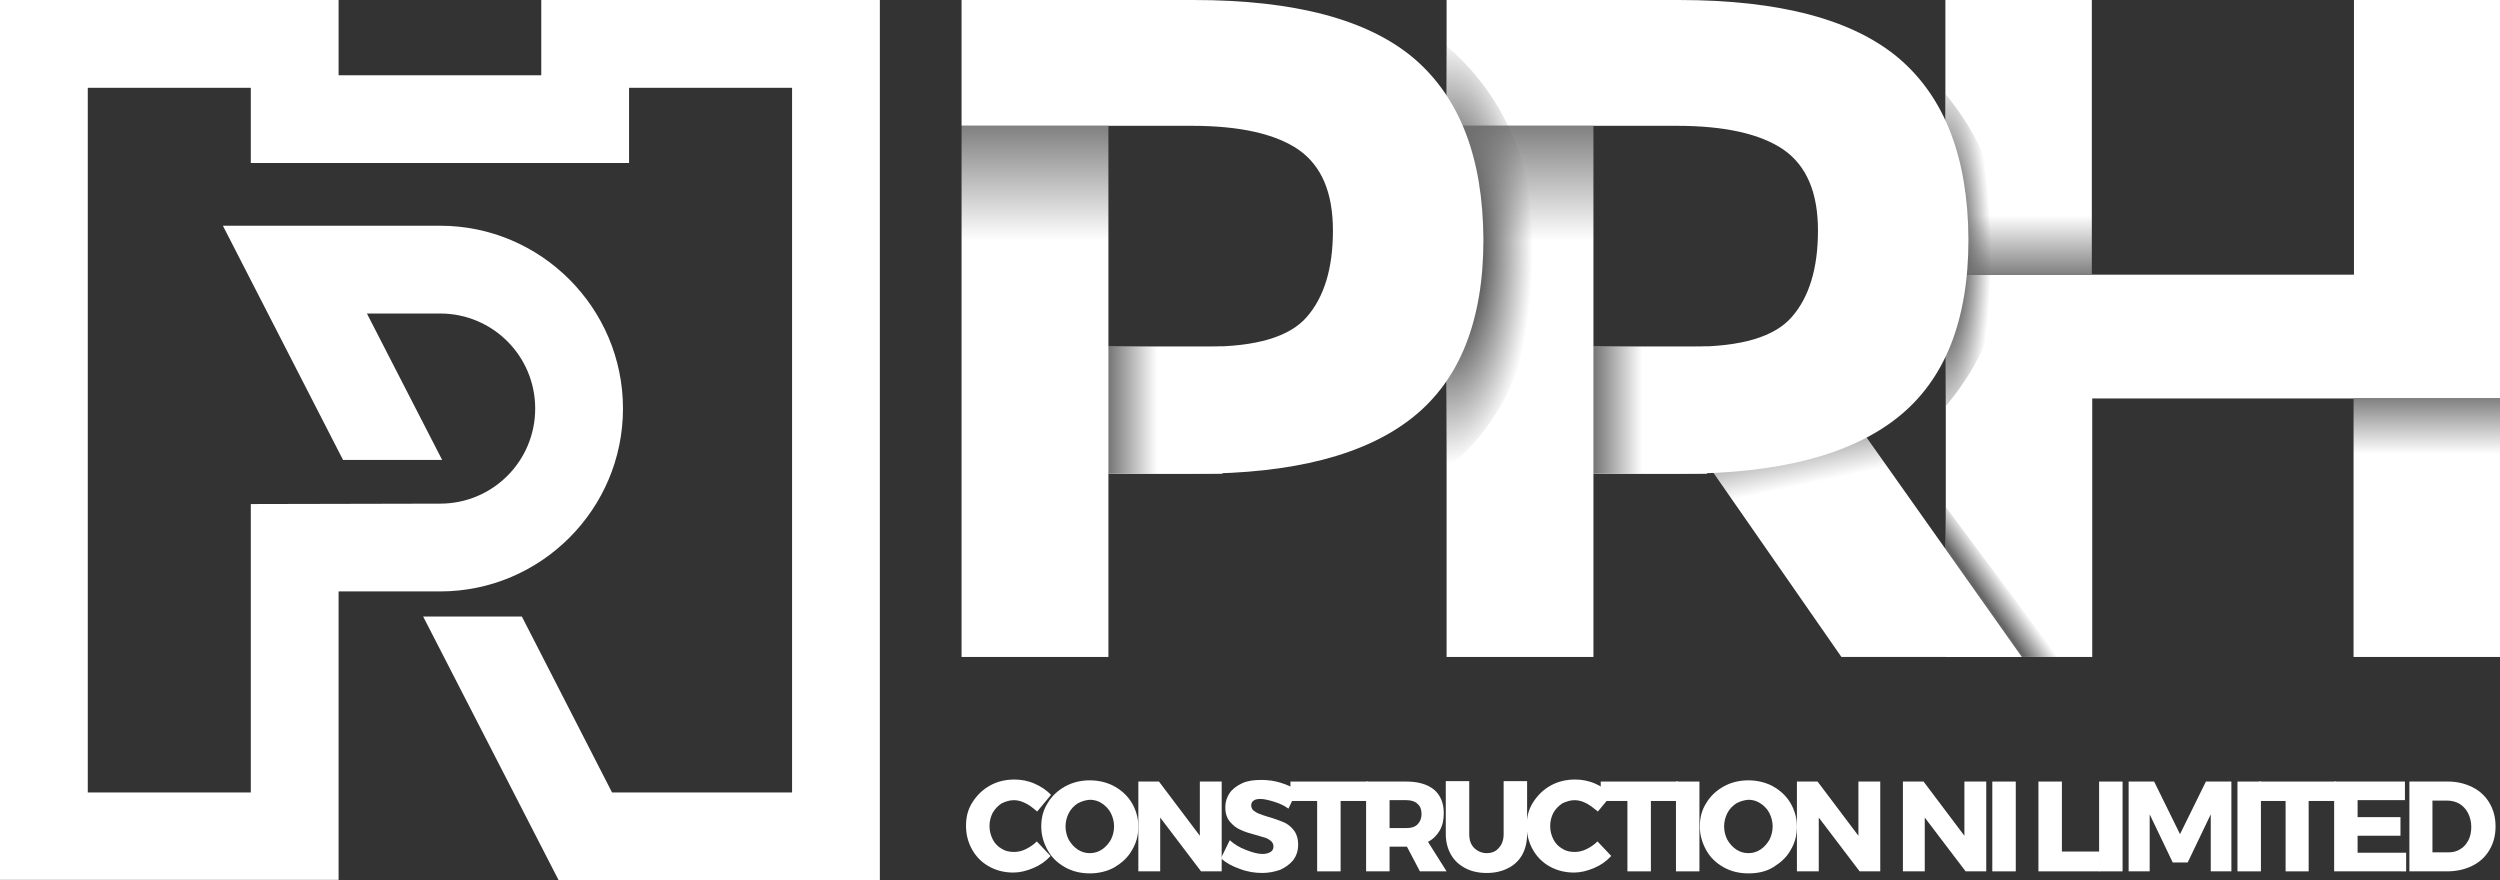
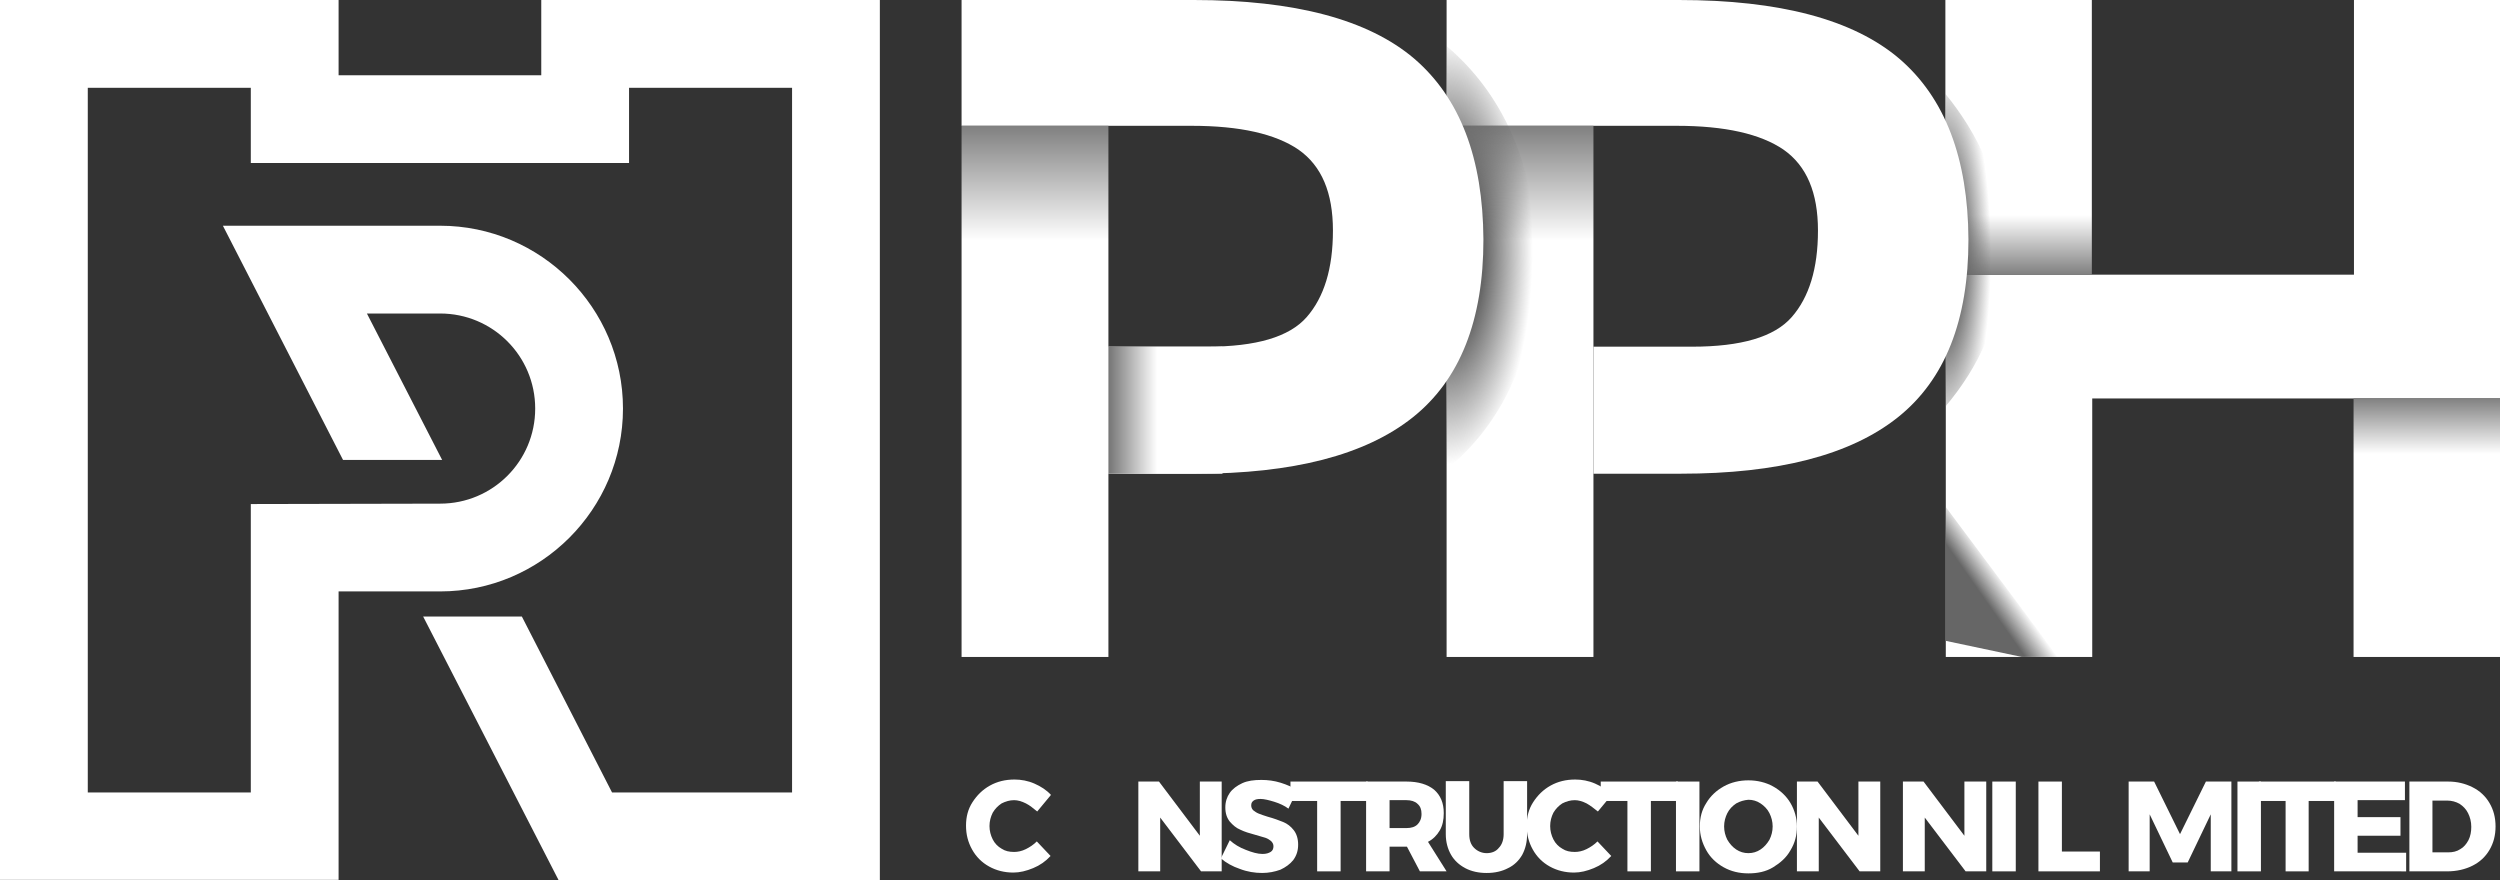
<svg xmlns="http://www.w3.org/2000/svg" version="1.1" id="Layer_1" x="0px" y="0px" viewBox="0 0 618 217.6" style="enable-background:new 0 0 618 217.6;" xml:space="preserve">
  <rect x="0" y="0" width="618" height="217.6" fill="#333333" stroke="none" />
  <style type="text/css">
	.st0{fill:#FFFFFF;}
	.st1{fill:url(#SVGID_1_);}
	.st2{fill:url(#SVGID_2_);}
	.st3{fill:url(#SVGID_3_);}
	.st4{fill:url(#SVGID_4_);}
	.st5{fill:url(#SVGID_5_);}
	.st6{fill:url(#SVGID_6_);}
	.st7{fill:url(#SVGID_7_);}
	.st8{fill:url(#SVGID_8_);}
	.st9{fill:url(#SVGID_9_);}
	.st10{fill:url(#SVGID_10_);}
</style>
  <g>
    <g>
      <path class="st0" d="M253.6,198.6c-1-0.5-2-0.8-2.9-0.8c-1.1,0-2.1,0.3-3.1,0.8c-0.9,0.6-1.6,1.3-2.2,2.3c-0.5,1-0.8,2.1-0.8,3.3    s0.3,2.3,0.8,3.3c0.5,1,1.3,1.8,2.2,2.3c0.9,0.6,1.9,0.8,3.1,0.8c0.9,0,1.9-0.2,2.9-0.7c1-0.5,1.9-1.1,2.7-1.9l3.4,3.6    c-1.2,1.3-2.6,2.3-4.3,3c-1.7,0.7-3.3,1.1-4.9,1.1c-2.2,0-4.2-0.5-6-1.5c-1.8-1-3.2-2.4-4.2-4.2c-1-1.8-1.5-3.7-1.5-5.9    c0-2.2,0.5-4.1,1.6-5.8s2.5-3.1,4.3-4.1c1.8-1,3.8-1.5,6.1-1.5c1.6,0,3.3,0.3,4.9,1c1.6,0.7,3,1.6,4.1,2.8l-3.4,4.1    C255.4,199.8,254.6,199.1,253.6,198.6z" />
-       <path class="st0" d="M275.5,194.4c1.8,1,3.3,2.4,4.3,4.1c1,1.7,1.6,3.7,1.6,5.8c0,2.2-0.5,4.1-1.6,5.9c-1,1.8-2.5,3.1-4.3,4.2    c-1.8,1-3.9,1.5-6.1,1.5c-2.3,0-4.3-0.5-6.1-1.5c-1.8-1-3.3-2.4-4.3-4.2c-1-1.8-1.6-3.7-1.6-5.9c0-2.2,0.5-4.1,1.6-5.8    c1-1.7,2.5-3.1,4.3-4.1c1.8-1,3.9-1.5,6.1-1.5C271.6,192.9,273.7,193.4,275.5,194.4z M266.4,198.6c-0.9,0.6-1.7,1.4-2.2,2.4    c-0.5,1-0.8,2.1-0.8,3.3c0,1.2,0.3,2.3,0.8,3.3c0.6,1,1.3,1.8,2.2,2.4c0.9,0.6,1.9,0.9,3,0.9c1.1,0,2.1-0.3,3-0.9    c0.9-0.6,1.6-1.4,2.2-2.4c0.5-1,0.8-2.1,0.8-3.3c0-1.2-0.3-2.3-0.8-3.3s-1.3-1.8-2.2-2.4c-0.9-0.6-1.9-0.9-3-0.9    C268.3,197.8,267.3,198.1,266.4,198.6z" />
      <path class="st0" d="M296.6,193.2h5.4v22.2h-5.1l-10.1-13.3v13.3h-5.4v-22.2h5.1l10.1,13.4L296.6,193.2z" />
      <path class="st0" d="M315,198.2c-1.3-0.4-2.5-0.7-3.4-0.7c-0.7,0-1.3,0.1-1.7,0.4c-0.4,0.3-0.6,0.6-0.6,1.2c0,0.5,0.2,0.9,0.5,1.2    c0.4,0.3,0.8,0.6,1.3,0.8c0.5,0.2,1.3,0.5,2.3,0.8c1.5,0.4,2.8,0.9,3.8,1.3c1,0.4,1.9,1.1,2.6,2c0.7,0.9,1.1,2.1,1.1,3.6    c0,1.5-0.4,2.7-1.2,3.8c-0.8,1-1.9,1.8-3.2,2.4c-1.4,0.5-2.9,0.8-4.5,0.8c-1.8,0-3.7-0.3-5.5-1c-1.8-0.6-3.4-1.5-4.7-2.6l2.2-4.5    c1.1,1,2.4,1.8,4,2.4c1.5,0.6,2.9,1,4.1,1c0.9,0,1.5-0.2,2-0.5c0.5-0.3,0.7-0.8,0.7-1.4c0-0.5-0.2-0.9-0.6-1.3    c-0.4-0.3-0.8-0.6-1.4-0.8c-0.6-0.2-1.3-0.4-2.4-0.7c-1.5-0.4-2.8-0.8-3.8-1.3c-1-0.4-1.8-1.1-2.6-2c-0.7-0.9-1.1-2-1.1-3.5    c0-1.4,0.4-2.6,1.1-3.6c0.7-1,1.8-1.8,3.1-2.4c1.3-0.6,2.9-0.8,4.7-0.8c1.6,0,3.2,0.2,4.8,0.7c1.6,0.5,2.9,1.1,4.1,1.8l-2.2,4.6    C317.6,199.2,316.3,198.6,315,198.2z" />
      <path class="st0" d="M319.1,193.2h19v4.8h-6.7v17.4h-5.8V198h-6.6V193.2z" />
      <path class="st0" d="M351,215.4l-3.2-6.1h-0.1h-4.2v6.1h-5.8v-22.2h10c2.9,0,5.2,0.7,6.8,2c1.6,1.4,2.4,3.3,2.4,5.8    c0,1.7-0.3,3.1-1,4.3c-0.7,1.2-1.7,2.2-2.9,2.8l4.6,7.3H351z M343.5,204.7h4.2c1.2,0,2.1-0.3,2.7-0.9c0.6-0.6,1-1.4,1-2.6    c0-1.1-0.3-1.9-1-2.5c-0.6-0.6-1.6-0.9-2.7-0.9h-4.2V204.7z" />
      <path class="st0" d="M364.4,209.6c0.8,0.8,1.9,1.3,3.1,1.3c1.2,0,2.3-0.4,3-1.3c0.8-0.8,1.2-2,1.2-3.4v-13.1h5.8v13.1    c0,1.9-0.4,3.6-1.2,5.1c-0.8,1.4-2,2.6-3.5,3.3c-1.5,0.8-3.3,1.2-5.3,1.2c-2,0-3.8-0.4-5.3-1.2c-1.5-0.8-2.7-1.9-3.5-3.3    c-0.8-1.4-1.3-3.1-1.3-5.1v-13.1h5.8v13.1C363.2,207.7,363.6,208.8,364.4,209.6z" />
      <path class="st0" d="M392.2,198.6c-1-0.5-2-0.8-2.9-0.8c-1.1,0-2.1,0.3-3.1,0.8c-0.9,0.6-1.6,1.3-2.2,2.3c-0.5,1-0.8,2.1-0.8,3.3    s0.3,2.3,0.8,3.3c0.5,1,1.3,1.8,2.2,2.3c0.9,0.6,1.9,0.8,3.1,0.8c0.9,0,1.9-0.2,2.9-0.7c1-0.5,1.9-1.1,2.7-1.9l3.4,3.6    c-1.2,1.3-2.6,2.3-4.3,3c-1.7,0.7-3.3,1.1-4.9,1.1c-2.2,0-4.2-0.5-6-1.5s-3.2-2.4-4.2-4.2c-1-1.8-1.5-3.7-1.5-5.9    c0-2.2,0.5-4.1,1.6-5.8s2.5-3.1,4.3-4.1c1.8-1,3.8-1.5,6.1-1.5c1.6,0,3.3,0.3,4.9,1s3,1.6,4.1,2.8l-3.4,4.1    C394,199.8,393.1,199.1,392.2,198.6z" />
      <path class="st0" d="M395.8,193.2h19v4.8h-6.7v17.4h-5.8V198h-6.6V193.2z" />
      <path class="st0" d="M414.3,193.2h5.8v22.2h-5.8V193.2z" />
      <path class="st0" d="M438.3,194.4c1.8,1,3.3,2.4,4.3,4.1c1,1.7,1.6,3.7,1.6,5.8c0,2.2-0.5,4.1-1.6,5.9c-1,1.8-2.5,3.1-4.3,4.2    s-3.9,1.5-6.1,1.5c-2.3,0-4.3-0.5-6.1-1.5c-1.8-1-3.3-2.4-4.3-4.2c-1-1.8-1.6-3.7-1.6-5.9c0-2.2,0.5-4.1,1.6-5.8    c1-1.7,2.5-3.1,4.3-4.1c1.8-1,3.9-1.5,6.1-1.5C434.4,192.9,436.5,193.4,438.3,194.4z M429.2,198.6c-0.9,0.6-1.7,1.4-2.2,2.4    c-0.5,1-0.8,2.1-0.8,3.3c0,1.2,0.3,2.3,0.8,3.3c0.6,1,1.3,1.8,2.2,2.4c0.9,0.6,1.9,0.9,3,0.9c1.1,0,2.1-0.3,3-0.9    c0.9-0.6,1.6-1.4,2.2-2.4c0.5-1,0.8-2.1,0.8-3.3c0-1.2-0.3-2.3-0.8-3.3s-1.3-1.8-2.2-2.4c-0.9-0.6-1.9-0.9-3-0.9    C431.1,197.8,430.1,198.1,429.2,198.6z" />
      <path class="st0" d="M459.4,193.2h5.4v22.2h-5.1l-10.1-13.3v13.3h-5.4v-22.2h5.1l10.1,13.4L459.4,193.2z" />
      <path class="st0" d="M485.6,193.2h5.4v22.2h-5.1l-10.1-13.3v13.3h-5.4v-22.2h5.1l10.1,13.4L485.6,193.2z" />
      <path class="st0" d="M492.5,193.2h5.8v22.2h-5.8V193.2z" />
      <path class="st0" d="M503.9,193.2h5.8v17.3h9.4v4.9h-15.2V193.2z" />
-       <path class="st0" d="M518.9,193.2h5.8v22.2h-5.8V193.2z" />
      <path class="st0" d="M526.2,193.2h6.3l6.4,13l6.4-13h6.3v22.2h-5.1l0-14.1l-5.7,11.9h-3.7l-5.7-11.9v14.1h-5.2V193.2z" />
      <path class="st0" d="M553.1,193.2h5.8v22.2h-5.8V193.2z" />
      <path class="st0" d="M558.4,193.2h19v4.8h-6.7v17.4H565V198h-6.6V193.2z" />
      <path class="st0" d="M577,193.2h17.5v4.6h-11.7v4.2h10.6v4.6l-10.6,0v4.2h12v4.6H577V193.2z" />
      <path class="st0" d="M611.2,194.6c1.8,0.9,3.2,2.2,4.2,3.9c1,1.7,1.5,3.6,1.5,5.8c0,2.2-0.5,4.1-1.5,5.8s-2.4,3-4.2,3.9    c-1.8,0.9-3.9,1.4-6.3,1.4h-9.3v-22.2h9.6C607.4,193.2,609.4,193.7,611.2,194.6z M608.2,209.9c0.9-0.5,1.5-1.3,2-2.2    c0.5-1,0.7-2.1,0.7-3.3c0-1.3-0.3-2.4-0.8-3.4c-0.5-1-1.2-1.7-2.1-2.3c-0.9-0.5-1.9-0.8-3.1-0.8h-3.6v12.8h3.9    C606.3,210.7,607.3,210.5,608.2,209.9z" />
    </g>
    <g>
      <g>
        <g>
          <path class="st0" d="M581.8,0H618v98.5H517.2v63.9h-36.2V67.9h100.9V0z" />
          <linearGradient id="SVGID_1_" gradientUnits="userSpaceOnUse" x1="499.037" y1="0" x2="499.037" y2="67.854">
            <stop offset="0.784" style="stop-color:#FFFFFF" />
            <stop offset="1" style="stop-color:#808080" />
          </linearGradient>
          <rect x="480.9" class="st1" width="36.2" height="67.9" />
          <linearGradient id="SVGID_2_" gradientUnits="userSpaceOnUse" x1="599.889" y1="162.432" x2="599.889" y2="98.382">
            <stop offset="0.784" style="stop-color:#FFFFFF" />
            <stop offset="1" style="stop-color:#808080" />
          </linearGradient>
          <rect x="581.8" y="98.4" class="st2" width="36.2" height="64" />
        </g>
        <g>
          <g>
            <linearGradient id="SVGID_3_" gradientUnits="userSpaceOnUse" x1="478.629" y1="155.162" x2="495.404" y2="143.416">
              <stop offset="0.675" style="stop-color:#666666" />
              <stop offset="1" style="stop-color:#666666;stop-opacity:0" />
            </linearGradient>
            <polygon class="st3" points="480.9,125.2 480.9,158.4 499.8,162.4 508.7,162.4      " />
            <radialGradient id="SVGID_4_" cx="480.351" cy="63.026" r="11.837" gradientTransform="matrix(1 0 0 3.876 0 -181.259)" gradientUnits="userSpaceOnUse">
              <stop offset="0.4" style="stop-color:#666666" />
              <stop offset="1" style="stop-color:#666666;stop-opacity:0" />
            </radialGradient>
            <path class="st4" d="M480.9,67.9v32.6c7.8-9.2,14.6-22,14.6-38.3c0-16.6-6.9-29.6-14.6-39V67.9z" />
          </g>
          <linearGradient id="SVGID_5_" gradientUnits="userSpaceOnUse" x1="466.517" y1="169.511" x2="452.492" y2="103.531">
            <stop offset="0.784" style="stop-color:#FFFFFF" />
            <stop offset="1" style="stop-color:#808080" />
          </linearGradient>
-           <path class="st5" d="M458.7,104.3l41.1,58.1h-44.6l-36-51.8L458.7,104.3z" />
          <g>
            <path class="st0" d="M469.5,14.5C458.1,4.8,439.9,0,415,0h-57.4v31.1l56.9,0c11.9,0,20.7,2,26.4,5.9c5.7,4,8.5,10.6,8.5,20       c0,9.4-2.2,16.5-6.5,21.4c-4.3,4.9-12.5,7.3-24.6,7.3h-24.4v31.4h21.6c24,0,41.9-4.6,53.6-13.9c11.7-9.3,17.5-24,17.5-44       C486.5,39.1,480.8,24.2,469.5,14.5z" />
            <linearGradient id="SVGID_6_" gradientUnits="userSpaceOnUse" x1="6653.271" y1="101.433" x2="6689.523" y2="101.433" gradientTransform="matrix(-0.779 0 0 1 5603.749 0)">
              <stop offset="0.528" style="stop-color:#FFFFFF" />
              <stop offset="1" style="stop-color:#666666" />
            </linearGradient>
-             <polygon class="st6" points="422,117.1 393.8,117.1 393.8,85.7 422,85.7      " />
            <linearGradient id="SVGID_7_" gradientUnits="userSpaceOnUse" x1="375.691" y1="162.432" x2="375.691" y2="31.138">
              <stop offset="0.784" style="stop-color:#FFFFFF" />
              <stop offset="1" style="stop-color:#808080" />
            </linearGradient>
            <rect x="357.6" y="31.1" class="st7" width="36.3" height="131.3" />
          </g>
        </g>
        <radialGradient id="SVGID_8_" cx="357.722" cy="61.92" r="21.164" gradientTransform="matrix(1 0 0 2.498 0 -92.766)" gradientUnits="userSpaceOnUse">
          <stop offset="0.44" style="stop-color:#666666" />
          <stop offset="1" style="stop-color:#666666;stop-opacity:0" />
        </radialGradient>
        <path class="st8" d="M357.6,11.4C357.6,11.4,357.6,11.3,357.6,11.4l0,13.8h0V116c13.5-11,22.3-28.3,22.3-51.7     C379.8,40.5,371.1,22.8,357.6,11.4z" />
        <g>
          <path class="st0" d="M349.6,14.5C338.2,4.8,320,0,295.1,0h-57.4v31.1l56.9,0c11.9,0,20.7,2,26.4,5.9c5.7,4,8.5,10.6,8.5,20      c0,9.4-2.2,16.5-6.5,21.4c-4.3,4.9-12.5,7.3-24.6,7.3h-24.4v31.4h21.6c24,0,41.9-4.6,53.6-13.9c11.7-9.3,17.5-24,17.5-44      C366.6,39.1,360.9,24.2,349.6,14.5z" />
          <linearGradient id="SVGID_9_" gradientUnits="userSpaceOnUse" x1="6807.217" y1="101.433" x2="6843.468" y2="101.433" gradientTransform="matrix(-0.779 0 0 1 5603.749 0)">
            <stop offset="0.528" style="stop-color:#FFFFFF" />
            <stop offset="1" style="stop-color:#666666" />
          </linearGradient>
          <polygon class="st9" points="302.2,117.1 273.9,117.1 273.9,85.7 302.2,85.7     " />
          <linearGradient id="SVGID_10_" gradientUnits="userSpaceOnUse" x1="255.795" y1="162.432" x2="255.795" y2="31.138">
            <stop offset="0.784" style="stop-color:#FFFFFF" />
            <stop offset="1" style="stop-color:#808080" />
          </linearGradient>
          <rect x="237.7" y="31.1" class="st10" width="36.3" height="131.3" />
        </g>
      </g>
    </g>
    <g>
      <g>
        <path class="st0" d="M217.6,217.6h-79.5l-33.5-65.2h24.4l22.3,43.5h44.5V21.7h-40.3v18.6H62V21.7H21.7v174.2H62v-71.3l46.8-0.1     c13,0,23.5-10.5,23.5-23.5s-10.5-23.5-23.5-23.5H90.7l18.6,36.2H84.8L55.1,55.8h53.7c24.9,0,45.2,20.3,45.2,45.2     s-20.3,45.2-45.2,45.2l-25.1,0v71.3H0V0h83.7v18.6h50.1V0h83.7V217.6z" />
      </g>
    </g>
  </g>
</svg>